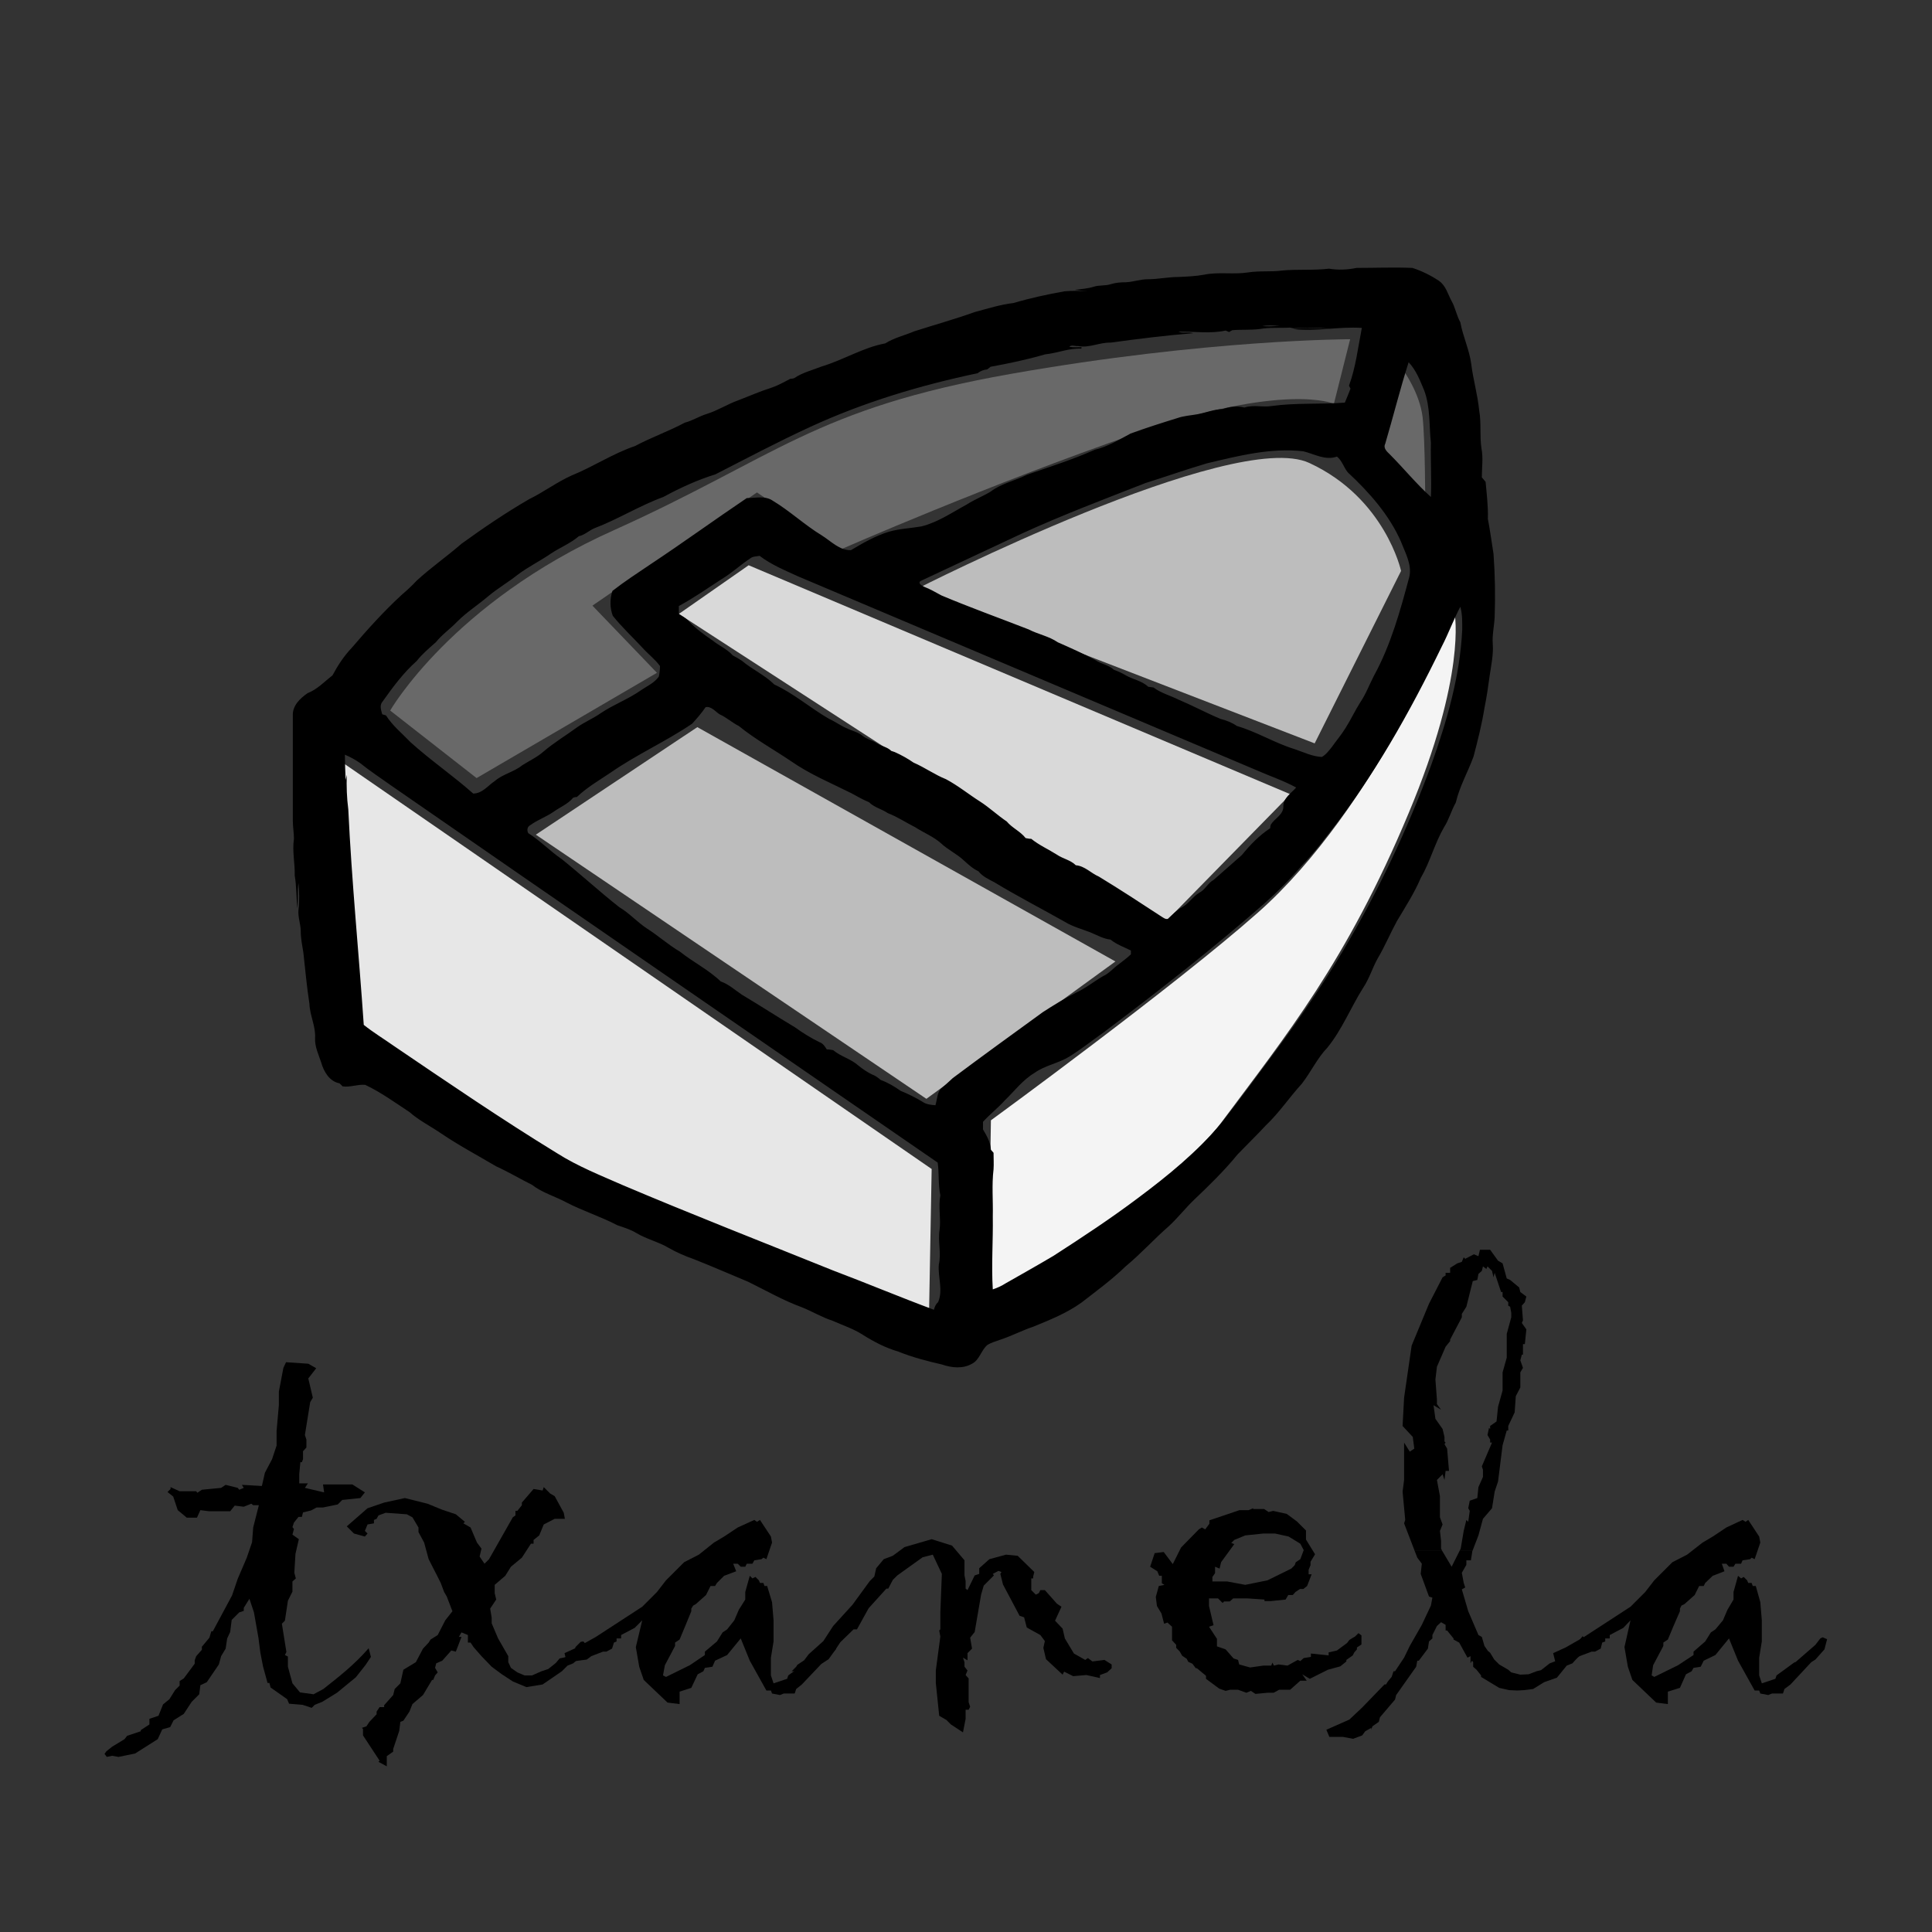
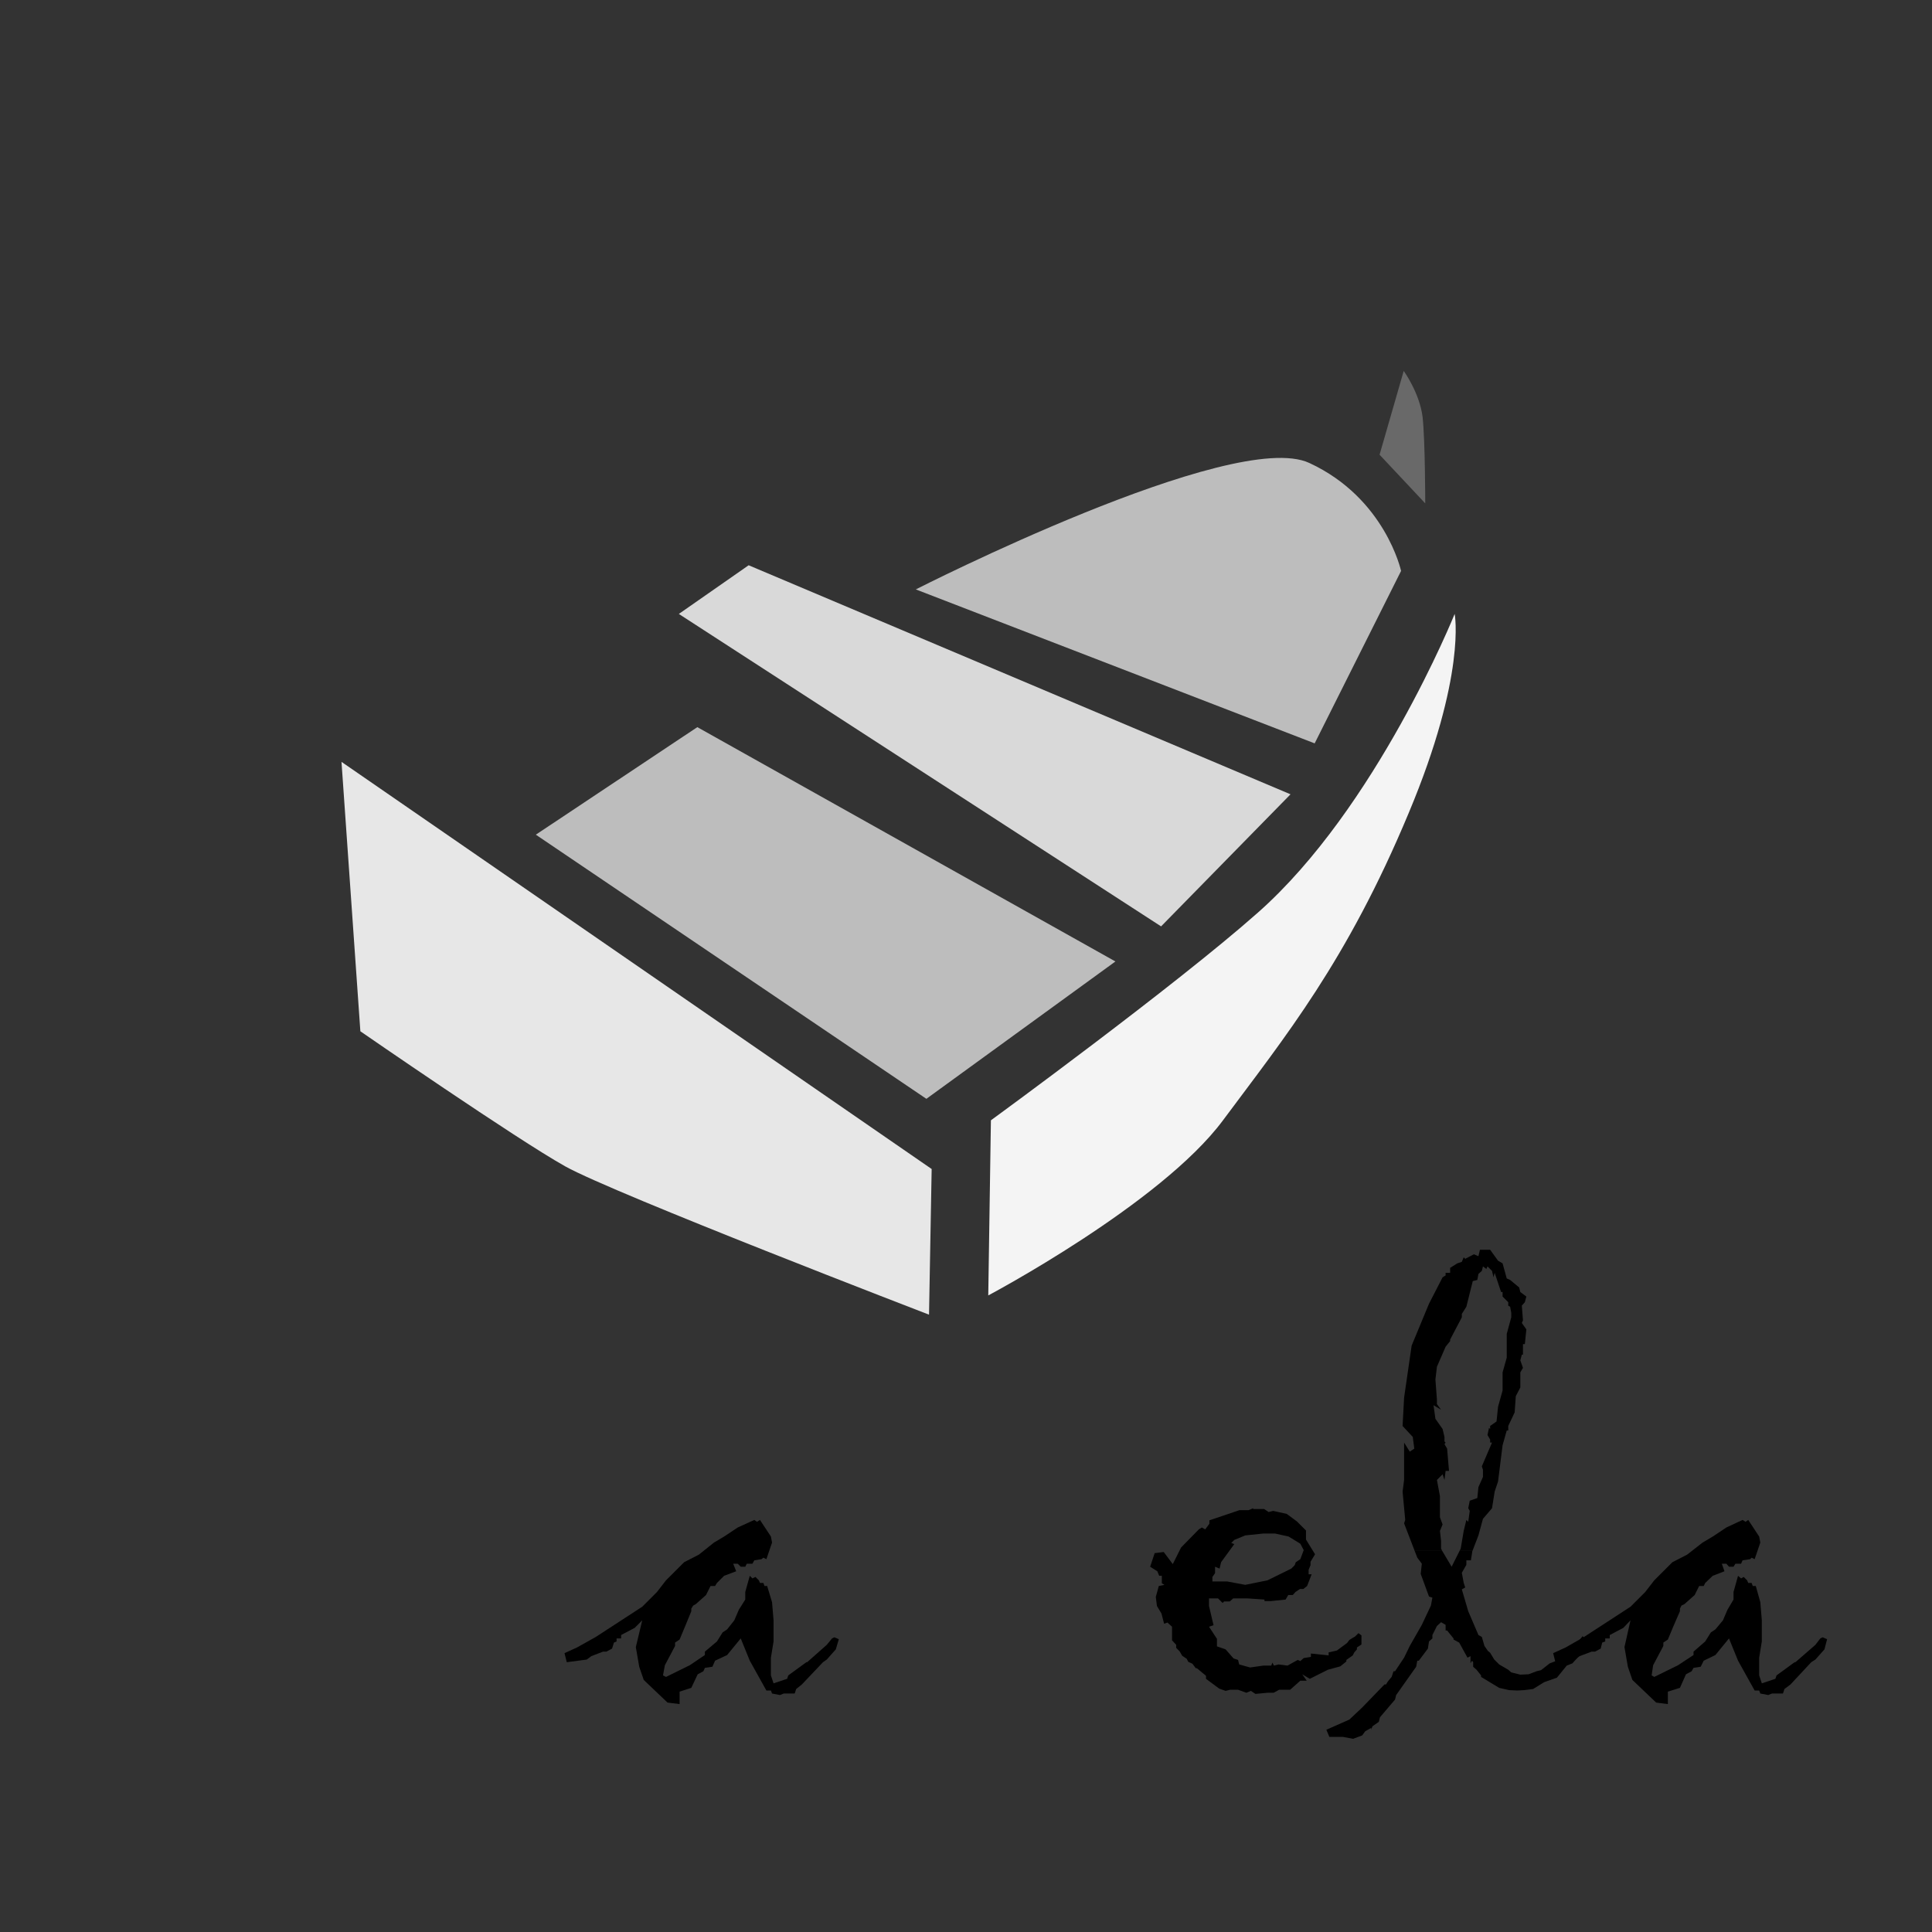
<svg xmlns="http://www.w3.org/2000/svg" version="1.1" id="Layer_1" x="0px" y="0px" width="512px" height="512px" viewBox="-41 164.9 512 512" enable-background="new -41 164.9 512 512" xml:space="preserve">
  <rect x="-41" y="164.9" width="512" height="512" fill="#333333" stroke="none" />
-   <path fill="#696969" d="M62.4,353.2c0,0,16.4-28.6,59.3-47.8c42.9-19.3,53-32.2,105.1-41.4c52.1-9.2,90-9.2,90-9.2l-4.3,17.1  c0,0-12.9-5.8-52.2,7.8c-39.3,13.6-78.5,30.8-78.5,30.8l-22.2-15.1L116,325.4l17.1,17.8l-47.8,27.9L62.4,353.2L62.4,353.2z" />
  <path fill="#696969" d="M331,263.2l-6.4,22.2l12.1,12.9c0,0,0-16.5-0.7-22.9C335.2,269,331,263.2,331,263.2L331,263.2z" />
  <path fill="#BDBDBD" d="M201.7,321.1c0,0,84.2-42.9,104.3-33.5c20.1,9.3,24.3,28.6,24.3,28.6l-22.9,45.7L201.7,321.1L201.7,321.1z" />
  <polygon fill="#BDBDBD" points="143.8,357.6 254.6,419.7 204.5,456.1 101,386.1 143.8,357.6 " />
  <polygon fill="#D9D9D9" points="138.9,327.6 157.4,314.7 301,375.4 266.7,410.4 138.9,327.6 " />
  <path fill="#F4F4F4" d="M344.5,327.6c0,0-20.7,51.4-52.2,79.2c-21.9,19.4-70.7,55-70.7,55l-0.7,46.4c0,0,45.7-24.2,62.2-46.4  c16.5-22.2,32.8-42.1,49.2-81.4C347.7,343.7,344.5,327.6,344.5,327.6L344.5,327.6z" />
  <path fill="#E7E7E7" d="M49.5,366.8l156.4,107.9l-0.7,38.6c0,0-83.5-32.1-96.4-39.3c-12.9-7.2-54.3-35.8-54.3-35.8L49.5,366.8  L49.5,366.8z" />
-   <path fill-rule="evenodd" clip-rule="evenodd" d="M34.8,525.9l-0.7,1.5l-1.2,6.3v3.6l-0.6,6.8v3.9l-1.2,3.6l-1.9,3.6l-0.8,3.5  l-5.3-0.3l0.5,0.8l-1.2,0.5l-0.4-0.5l-3.2-0.8l-1.2,0.8l-5.1,0.5l-1.2,0.8l-0.3-0.4H6.6L4.2,559v0.5l-0.8,0.8l1.5,1.2l1.2,3.6l2.4,2  h2.7l0.9-2l2.3,0.3H20l1.2-1.5l2.4,0.3l2-0.8l0.5,0.4h1.5l-1.5,5.9l-0.3,3.9l-1.4,4.1l-2.4,5.6l-1.5,4.4l-5.1,9.5h-0.4l-0.5,1.7  l-2,2.4v0.8l-1.5,1.7l-0.4,1.1v0.9l-2.9,3.9l-1.1,0.7v1.2l-1.2,1.2l-1.5,2.4l-1.7,1.4l-1.2,3l-2.4,0.8v1.5l-2.3,1.5v0.3l-3.6,1.2  l-0.7,0.9l-3.3,2l-1.5,1.2l-0.5,0.7l0.6,0.8l1.4-0.3l1.7,0.3l4.4-0.9l6-3.8l1.2-2.6l2.1-0.6l0.9-1.8l2.7-1.7l2.1-3.2l2-2l0.3-2.4  l1.7-0.8L17,606l0.6-2.2l1.2-2l0.4-2.7l0.8-1.7l0.4-3.2l2-2l1.2-0.4v-0.8l1.5-2.4l1.2,3.6l1.2,6.8l0.5,3.9l0.7,3.6l1.2,4.4h0.5  l0.3,1.2l4.4,3.1l0.5,1.2l3.6,0.3l2.4,0.8l0.8-0.8l2-0.8l3.9-2.4l5-4.1l2.6-3.3l1.4-2.1l-0.6-2.3c-3.9,4.5-8.1,7.7-12,10.8l-2.6,1.4  l-3.6-0.5l-2-2.4l-1.2-4.4v-2.7l-0.8-0.4l0.4-0.8l-1.2-7.5l0.8-0.8l0.8-5.3l1.2-2.4V584l0.9-0.8l-0.4-1.5l0.3-5l0.9-3.9l-1.7-1.2  l0.4-1.5l-0.4-0.5l0.4-1.2l1.2-1.5H39l0.3-1.2l2.1-0.5l1.5-0.8h1.7l3.9-0.8l1.2-1.2l4.8-0.5l1.2-1.5l-3.3-2.1h-7.8l0.3,2.1l-5.1-1.2  l0.8-1.2h-2.3v-2.4l0.3-3.2H39l0.3-0.8v-2.1l0.9-1v-2.1l-0.4-1.2l1.4-8.7l0.7-1.2l-1.2-5.1l2.1-2.7l-2.1-1.2L34.8,525.9L34.8,525.9z  " />
-   <polygon fill-rule="evenodd" clip-rule="evenodd" points="100.4,559.5 97.3,563.1 97.3,563.8 96.1,565.3 95.6,565.3 95.6,566.5   94.9,567 88.6,578.1 87.4,579.3 86.1,577.4 86.6,575.3 85.4,573.7 83.7,569.7 81.8,568.6 82.2,568.2 79.8,566.2 76.2,565   72.3,563.4 66.3,561.9 60.8,563.1 56.4,564.6 50.9,569.4 52.8,571.3 55.7,572.1 56.4,571.3 55.7,570.6 56.4,568.9 58.1,568.6   58.1,567.7 58.8,567.4 59.3,566.5 61.2,565.8 66.8,566.2 68.3,567 69.9,569.7 69.9,570.9 71.4,573.7 72.6,578.1 75,582.8   75.8,584.4 76.7,586.8 77.4,588 78.9,591.9 77,594.3 75,598.2 73.1,599.4 72.6,600.2 71.1,601.8 69.2,605.4 65.9,607.4 65.1,611   63.6,612.5 63.2,614.1 60.8,616.8 60.8,617.3 59.6,617.3 58.8,618.5 58.8,619.2 56.9,621.2 56.1,622.4 54.9,622.8 55.2,623.1   55.2,624.8 59.6,631.5 59.3,631.8 61.5,633 61.5,630.3 63.2,629.1 63.2,628.4 63.6,627.2 64.8,623.6 65.1,621.2 65.9,620.9   67.5,618.5 68.3,616.5 71.1,614.1 73.5,610.1 73.8,610.1 74.3,608.9 75,608.1 74.3,606.9 74.6,605.7 76.2,605 78.6,602.3   79.8,602.6 81.3,598.7 80.6,598.7 81.3,597.5 83,598.2 83,600.2 83.7,600.2 84.5,601.4 86.6,603.8 89.3,606.6 92,608.6 94.9,610.5   98.5,612 102.8,611.3 107.9,607.8 109.4,606.3 110.9,605.7 112.3,604.5 113,603.9 115.3,601.8 113.6,599.9 112.9,600 111.5,601.4   111.4,602 110.5,602.4 110.3,603.3 108.7,604.1 107.3,604.4 106.3,605.6 104.3,607.2 102.5,607.8 100,608.9 98,608.9 96.1,608.1   94.4,606.9 93.7,605.4 93.7,603.8 91,599.1 89.3,595.1 89.3,593.6 88.9,591.2 90.5,588.8 90.1,587.1 90.1,584.9 92.9,582.5   94.4,580.1 97.3,577.7 99.7,574 100.4,574 100.4,573 101.9,571.8 103.1,568.9 106,567.4 108.7,567.4 108.4,565.8 106,561.4   104.8,560.7 103.1,559 102.8,559.9 100.4,559.5 " />
  <polygon points="158.9,567.7 154.5,569.7 150.9,572.1 148.2,573.7 144.2,576.9 140.3,578.9 135.5,583.7 133.1,586.8 129.2,590.7   116.9,598.7 111.9,601.5 108.6,603 109.2,605.4 114.5,604.7 115.7,603.8 118.8,602.6 119.7,602.6 121.2,601.8 121.7,600.2   122.4,599.9 122.4,599.1 123.6,599.1 123.6,598.2 127.2,596.3 129.2,594.3 127.5,601.4 128.4,606.6 129.6,610.1 135.9,616.1   139.1,616.5 139.1,613.2 142.2,612.2 143.9,608.6 145.4,607.8 145.8,606.9 147.8,606.6 148.5,605 151.7,603.5 155.3,599.1   157.7,605 162.1,612.9 163.3,612.9 163.6,613.7 165.7,614.1 166.7,613.7 169.6,613.7 170,612.5 171.5,611.3 177.1,605.4   178.1,604.7 180.5,602 181.3,599.3 180.1,598.8 179.5,599.1 178.1,600.8 172.9,605.4 172.7,605.4 167.9,608.9 167.6,609.8 164,611   163.3,608.9 163.3,604.2 164,599.9 164,594.3 163.6,589.5 162.3,585.2 161.6,585.2 161.3,584.4 160.4,584.4 160.1,583.7   159.2,582.8 158.4,583.2 157.7,582.5 156.5,586.8 156.5,588.8 154.8,591.5 153.6,594.3 151.7,596.7 150.5,597.5 149,599.9   145.8,602.6 145.8,603.5 141.8,606.2 135.5,609.3 134.7,608.9 135.2,606.2 137.9,601.1 137.9,600.2 139.1,599.4 140.6,595.8   142.2,591.9 142.2,591.2 142.7,590.4 143.4,590 146.1,587.6 147.3,585.2 148.5,585.2 149,584.4 150.9,582.5 154.1,581.3   153.3,579.3 154.5,579.3 155.3,580.1 156.5,580.1 156.9,579.3 158.4,579.3 158.9,578.4 160.8,578.1 161.3,577.7 162.1,578.1   163.6,573.7 163.3,572.1 160.4,567.7 159.6,568.2 158.9,567.7 " />
  <path fill-rule="evenodd" clip-rule="evenodd" d="M291.1,564.6l-1.2,0.5h-2.4l-8,2.7v0.9l-1.1,1.5l-0.9-0.5l-0.8,0.5L272,575  l-2.2,4.4l-2.4-3.2l-2.4,0.3l-1.2,3.6l1.9,1.2l0.5,1.2h0.7v2l0.7,0.4l-1.5,0.3l-0.8,2.9l0.3,2.4l1.2,2l0.7,2.7l0.9-0.3l1.2,1.1v3.6  l1.1,1.2v0.8l0.9,0.9l0.7,1.2l1.2,0.8l0.4,0.8l1.1,0.5l0.9,1.2h0.3l2.4,2v0.8l3.5,2.6l1.7,0.6l1.2-0.3h2.1l2.2,0.8l1.2-0.5l1.2,0.8  l3.2-0.3h1.6l1.5-0.8h2.9l2.7-2.4h1.7l-1.2-1.7l2,1.2l4.8-2.4l3.3-0.9l1.6-1.3v-0.4l1.7-1.2l0.4-0.8l0.7-0.8v-0.5l1.2-0.8v-2.4  l-0.8-0.6l-0.9,0.9l-0.7,0.4l-0.8,0.5l-0.6,0.8l-2.7,2l-2.2,0.5v0.8l-4.7-0.5v0.9l-1.9,0.3l-0.9,0.8l-0.7-0.3l-2.7,1.5l-2.4-0.3  l-1.2,0.3l-0.4-0.8l-0.3,0.8h-2.1l-3.5,0.5l-2.9-0.8l-0.3-1.2l-1.2-0.4l-2.1-2.4l-2.3-0.8v-2l-2.1-3.2l1.2-0.4l-1.2-5.1v-2h2.4  l1.2,1.2l0.4-0.4h1.5l0.9-0.8h3.9l4.4,0.3v0.4h1.7l3.9-0.4l0.7-1.2h1.2l0.7-0.8l1.2-0.8h0.9l1-0.8l1.2-3.1h-0.8v-1.2l0.5-1.2v-0.9  l1.2-2l-2.4-3.9v-2.4l-2.4-2.4l-2.7-2l-3.6-0.8l-1.2,0.3l-1.2-0.8H291.1L291.1,564.6z M293.8,571.3h3.1l3.6,0.8l3.1,1.9l0.9,1.7  l-0.9,2.4l-1.2,0.8l-0.3,0.8l-0.9,0.9l-6.3,3.1l-5.9,1.2l-4.8-0.9h-3.9v-1.2l0.7-1v-1.7l1.2,0.5l0.4-1.7l3.5-4.8l-0.8-0.3l0.8-0.8  l2.9-1.2L293.8,571.3L293.8,571.3z" />
  <polygon fill-rule="evenodd" clip-rule="evenodd" points="333.9,575.9 334.6,577.7 335.8,579.3 335.5,582 337.7,588 338.6,588.3   338.2,590.4 335.8,595.5 332.6,601.1 331.1,604.2 328.7,607.8 328.3,607.8 327.8,609.3 326.8,610.5 326.3,611.3 325.9,611.3   320,617.4 316.6,620.6 310.5,623.3 311.3,625.2 314.9,625.2 317.6,625.7 320,624.8 320.8,623.7 322.4,622.8 322.4,623.3   322.7,622.4 324.4,621.2 324.7,620 328.7,615.3 329,614.1 334.3,606.6 334.6,605 335,605 337.4,601.8 337.7,599.9 338.6,599.1   338.6,598.2 339.8,595.8 340.9,594.8 342.1,595.5 342.1,597 342.5,597 344.2,599.1 344.2,599.4 345.7,600.2 347.9,604.2   348.7,603.8 348.7,605.7 349.1,605 349.4,605.4 349.4,606.6 350.3,607.4 351.5,608.9 351.5,609.3 356.3,612.2 358.9,612.8   361.1,612.9 362.9,612.8 365.3,612.5 368.2,610.7 371.6,609.5 374.2,606.3 375.7,605.7 378.8,602.3 379.6,601.4 379.4,600.3   379.3,599.4 378.4,598.5 377.2,600 376.6,600.8 373.9,603.3 372.2,603.9 371.3,605.1 369.7,605.7 367.4,607.5 366.2,607.8   364.1,608.6 361.9,608.7 359.5,608.1 358.7,607.4 356.3,606 355,604.7 353.9,602.9 353.3,602.4 352.4,601.1 351.7,598.7   350.8,598.2 348.1,591.9 346.4,586.1 347.3,585.6 346.9,584.4 346.4,581.7 347.6,579.6 347.6,578.4 348.8,578.4 349.2,575.9   345.8,575.9 343.7,580.1 341.2,575.9 333.9,575.9 " />
  <polygon fill-rule="evenodd" clip-rule="evenodd" points="341.2,575.9 340.9,575.3 340.9,573.3 340.6,570.6 341.3,568.9 340.6,567   340.6,561.4 339.8,557.1 341.3,555.6 341.8,557.1 342.1,554.7 343,554.7 342.5,548.8 341.8,547.6 342.1,547.2 341.8,546.9   341.8,545.7 341.3,543.6 339.4,540.9 338.9,537.3 340.9,538.5 339.8,537 339.8,535.8 339.4,530.5 339.8,527.1 342.1,521.8   343.3,520.3 343.3,519.9 346.4,514 346.4,513.1 347.6,511.2 349.3,504.4 350.5,504.1 350.8,502.5 351.7,501.7 352,500.5   352.9,501.2 353.2,500.5 354.4,501.7 354.8,503.4 355.1,502.2 356.8,507.3 357.2,507.3 357.2,508.5 358.7,510 358.7,510.9   359.2,511.2 359.5,512.8 359.5,514 358.3,518.4 358.3,524.7 357.2,528.6 357.2,533.4 356,537.7 355.6,541.6 353.9,542.8   353.9,543.6 353.6,543.3 353.2,545.2 353.9,546.4 353.9,547.2 354.4,547.2 351.7,553.5 352,554.4 352,556.3 350.8,559 350.5,561.9   348.5,562.6 348.1,564.6 348.5,565.3 348.1,568.2 347.6,567.7 346.9,570.6 346.1,575.3 345.8,575.9 349.2,575.9 349.3,575.7   350.8,571.8 352,567.4 354.4,564.6 355.1,560.2 356,557.5 357.2,547.9 358.3,544 358.7,544 358.7,542.8 360.4,539.2 360.7,534.9   361.9,532.6 361.9,528.6 362.6,527.4 361.9,525.4 362.3,523.9 362.6,523.9 362.6,521.1 363.1,521.1 363.5,517.2 362.3,515.5   362.6,514.8 362.3,510.9 363.1,510 363.5,508.5 361.9,507.3 361.6,506.1 359.2,504.1 358.3,503.7 357.2,499.7 356,499 353.9,496.1   351.2,496.1 350.8,497.8 349.6,497.3 347.3,498.5 346.9,498.1 346.4,499.3 345.2,499.7 343.3,500.9 343.3,502.2 342.1,502.2   342.1,502.9 341.3,503.4 337.7,510.4 333.1,521.5 331.1,535.3 330.7,542.8 333.4,545.7 333.8,548.8 332.6,549.6 331.1,547.2   331.1,557.1 330.7,560.2 331.4,567.7 331.1,568.6 333.9,575.9 341.2,575.9 " />
  <polygon points="420.8,567.7 416.5,569.7 412.9,572.1 410.2,573.7 406.1,576.9 402.2,578.9 397.4,583.7 395,586.8 391.1,590.7   378.8,598.7 373.9,601.5 370.6,603 371.2,605.4 376.4,604.7 377.6,603.8 380.8,602.6 381.7,602.6 383.2,601.8 383.6,600.2   384.4,599.9 384.4,599.1 385.6,599.1 385.6,598.2 389.2,596.3 391.1,594.3 389.5,601.4 390.4,606.6 391.6,610.1 397.9,616.1   401,616.5 401,613.2 404.2,612.2 405.8,608.6 407.3,607.8 407.8,606.9 409.7,606.6 410.5,605 413.6,603.5 417.2,599.1 419.6,605   424,612.9 425.2,612.9 425.5,613.7 427.6,614.1 428.6,613.7 431.5,613.7 431.9,612.5 433.5,611.3 439,605.4 440.1,604.7 442.5,602   443.2,599.3 442,598.8 441.4,599.1 440.1,600.8 434.8,605.4 434.6,605.4 429.8,608.9 429.5,609.8 425.9,611 425.2,608.9   425.2,604.2 425.9,599.9 425.9,594.3 425.5,589.5 424.3,585.2 423.5,585.2 423.2,584.4 422.3,584.4 422,583.7 421.1,582.8   420.4,583.2 419.6,582.5 418.4,586.8 418.4,588.8 416.8,591.5 415.6,594.3 413.6,596.7 412.4,597.5 410.9,599.9 407.8,602.6   407.8,603.5 403.7,606.2 397.4,609.3 396.7,608.9 397.1,606.2 399.8,601.1 399.8,600.2 401,599.4 402.5,595.8 404.2,591.9   404.2,591.2 404.6,590.4 405.4,590 408.1,587.6 409.3,585.2 410.5,585.2 410.9,584.4 412.9,582.5 416,581.3 415.3,579.3   416.5,579.3 417.2,580.1 418.4,580.1 418.9,579.3 420.4,579.3 420.8,578.4 422.8,578.1 423.2,577.7 424,578.1 425.5,573.7   425.2,572.1 422.3,567.7 421.6,568.2 420.8,567.7 " />
-   <polygon fill-rule="evenodd" clip-rule="evenodd" points="198.7,574.9 195.6,577.2 193.2,578.1 191.2,580.5 190.7,582.7   189.5,583.9 184.9,590.2 179.8,595.8 177.2,599.8 173.3,603.3 172.1,604.9 170.3,606.1 170,606.6 168.8,607.8 170.6,607.8   172.7,606.9 173.6,606.9 175.6,606.3 176.9,605.7 178.6,604.6 180.1,602.5 181.7,600.1 185.2,596.7 186.1,596.7 189.2,591.1   193.9,585.9 194.4,585.9 195.6,583.6 196.8,582.4 203.5,577.6 206.2,576.9 208.6,582 208.2,592.3 208.2,596.7 207.9,597   208.2,598.6 207,607.6 207,610.9 207.9,619.6 209.8,620.7 211,621.9 214.2,624 214.9,620.4 214.9,618 215.7,618 216.1,617.2   215.7,616 215.7,609.7 214.9,608.8 215.4,607.6 214.6,606.6 214.6,605.4 214.2,604.2 215.4,604.9 215.4,603 216.6,601.8   216.1,598.9 217.3,597.4 219,587.5 219.7,585.1 222.4,582.4 222.1,582 223.6,581.2 224.4,581.5 224.1,582 224.8,584.8 229.2,593.1   230.4,593.5 231.1,596.2 234.7,598.2 235.9,599.8 235.5,601.6 236.2,604.6 240.6,608.7 241,607.9 243.4,609.1 246.9,608.8   250.5,609.6 250.5,608.8 252.4,608.1 253.6,607 253.6,606 251.7,604.8 248.5,605.2 247.3,604.3 246.6,604.8 243.6,603.1   241.2,599.1 240.6,596.5 238.6,594.4 240.3,590.7 239.1,589.9 235.9,586.3 234.7,586.3 234.3,587.1 233.5,587.5 232.3,586.3   232.3,583.2 232.8,583.2 232.8,582.7 233.1,581.5 228.7,577.2 225.6,576.9 221.2,578.1 218.5,580.5 218.5,582 217.3,582.4   215.4,586.3 214.9,585.9 214.9,583.9 214.6,582.4 214.6,578.4 211.3,574.5 205.9,572.8 198.7,574.9 " />
  <g>
    <g>
-       <path d="M298.7,236.6c4.1-0.4,8.3,0,12.5-0.5c2.4,0.4,4.9,0.3,7.3-0.2c4.9,0,9.8-0.2,14.8,0c2.5,0.8,4.9,2,7,3.4    c1.9,1.3,2.4,3.6,3.4,5.4c1,1.8,1.3,3.8,2.3,5.6c0.7,3.8,2.4,7.3,2.9,11.1c0.5,4.1,1.7,8.1,2.1,12.3c0.6,3.3,0.1,6.7,0.6,10    c0.5,2.6,0.1,5.1,0.1,7.7c0.3,0.4,0.7,0.8,1,1.2c0.3,3.3,0.7,6.5,0.6,9.8c0.6,3.1,1,6.2,1.5,9.3c0.4,5.6,0.5,11.1,0.3,16.7    c-0.1,2.4-0.7,4.8-0.5,7.2c0.2,2.7-0.4,5.5-0.8,8.2c-0.4,2.9-0.8,5.8-1.4,8.7c-0.7,4.4-1.8,8.7-2.9,12.9    c-1.5,4.1-3.7,7.9-4.7,12.2c-1.2,2.1-1.8,4.5-3.1,6.5c-2.5,4.3-3.7,9.2-6.2,13.5c-1.7,4-4.1,7.7-6.3,11.4    c-1.8,3.3-3.2,6.7-5.1,9.9c-1.4,2.5-2.2,5.3-3.8,7.7c-3.3,5.2-5.6,11.1-9.5,15.9c-2.7,2.8-4.4,6.5-6.8,9.6    c-3.3,3.6-6,7.7-9.6,11.1c-2.4,2.6-4.9,5-7.4,7.6c-3.5,4.3-7.5,8.2-11.5,12c-2.4,2.3-4.4,4.9-6.8,7.1c-3.9,3.4-7.4,7.3-11.4,10.6    c-3.6,3.5-7.7,6.5-11.7,9.6c-3.9,2.8-8.4,4.6-12.8,6.4c-3,1-5.8,2.5-8.9,3.5c-1.1,0.4-2.2,0.7-3.2,1.3c-1.7,1.4-2.1,4-4.1,5    c-2.4,1.4-5.4,1.1-8,0.2c-3.9-0.9-7.8-1.9-11.5-3.4c-3.4-1-6.5-2.6-9.5-4.5c-2.5-1.6-5.3-2.5-8-3.7c-2.8-0.9-5.4-2.5-8.2-3.6    c-4.9-1.8-9.4-4.4-14.1-6.7c-4.8-2-9.6-4.1-14.4-6c-2.3-0.8-4.6-1.8-6.7-3c-2.7-1.6-5.8-2.3-8.5-3.9c-1.6-1-3.4-1.5-5.1-2.1    c-4.4-2.3-9.2-3.8-13.6-6.1c-3-1.6-6.3-2.5-9-4.6c-3.2-1.6-6.2-3.4-9.5-4.9c-4.9-2.9-10-5.6-14.7-8.8c-2.8-1.9-5.8-3.4-8.3-5.6    c-3.8-2.5-7.5-5.2-11.7-7.2c-2-0.2-4,0.7-6,0.4c-0.2-0.2-0.6-0.6-0.8-0.8c-2.7-0.5-4.2-3.1-4.9-5.6c-0.7-2.1-1.7-4.1-1.6-6.4    c0.2-3.1-1.4-6-1.5-9.1c-0.7-4.5-1.1-9-1.6-13.5c-0.3-1.9-0.7-3.8-0.7-5.7c0-1.9-0.8-3.8-0.6-5.7c0.3-2.4,0.2-4.8,0-7.1    c-0.3,2.2,0,4.4-0.3,6.7c-0.3-2.9-0.2-5.8-0.7-8.7c0.1-3.2-0.7-6.4-0.2-9.7c0-1.6-0.3-3.2-0.3-4.8c0-9.3,0-18.6,0-27.9    c-0.1-2.6,1.9-4.5,3.9-5.9c2.6-1,4.5-3.1,6.6-4.7c1.4-2.6,3-5.1,5.1-7.3c4.2-4.9,8.5-9.7,13.3-14.1c1.4-1.2,2.7-2.4,3.9-3.7    c3.8-3.5,8-6.4,11.9-9.8c5.8-4.2,11.7-8.2,17.9-11.8c3.9-1.9,7.3-4.5,11.3-6.3c5.7-2.3,10.9-5.8,16.8-7.8    c4.3-2.3,8.9-3.9,13.2-6.2c2-0.5,3.8-1.7,5.8-2.3c2.9-0.9,5.5-2.6,8.3-3.6c2.9-1.1,5.8-2.4,8.7-3.3c1.8-0.6,3.4-1.5,5.1-2.4    c0.3,0,0.9-0.1,1.1-0.2c2.2-1.5,4.8-2.1,7.3-3.1c5.7-1.7,10.9-5,16.8-6.1c2.4-1.5,5.1-2.1,7.7-3.2c5.3-1.7,10.7-3.2,16-5.1    c3.4-0.9,6.8-2,10.3-2.4c4.4-1.3,9-2.3,13.5-3.1c2.1-0.2,4.1-0.1,6.2,0c-1.2-0.1-2.3-0.2-3.5-0.4c1.7-0.2,3.4-0.3,5-0.8    c1.5-0.5,3.1-0.2,4.6-0.7c1.3-0.4,2.6-0.5,4-0.5c2-0.1,3.8-0.8,5.8-0.8c2.7,0,5.4-0.6,8.1-0.6c2.3-0.1,4.6-0.2,6.8-0.6    c3.8-0.8,7.8,0,11.6-0.6C293,236.6,295.9,237,298.7,236.6z M293.5,251.3c2.5,0.3,5.1-0.4,7.7,0.4c-2.8,0.2-5.6-0.1-8.4,0.4    c-2.4,0.3-4.8,0.1-7.2,0.3c-0.2,0.1-0.6,0.3-0.9,0.5c-0.2-0.1-0.6-0.3-0.9-0.4c-4.1,0.9-8.3,0.2-12.5,0.3c1,0.5,2.7,0,3.9,0.4    c-7.3,0.6-14.6,1.5-21.9,2.5c-2.9-0.1-5.7,1.5-8.6,0.9c-0.7,0.1-1.9-0.4-2.3,0.2c1,0.2,2.1,0.1,3.2,0.1l0,0.4    c-3.3-0.2-6.4,1.2-9.6,1.5c-4.8,1.4-9.6,2.4-14.5,3.3c-0.2,0.2-0.6,0.5-0.9,0.7c-0.9,0.1-1.8,0.4-2.5,1    c-15.2,3.2-30.2,7.7-44.3,14.2c-8.5,3.9-16.8,8.3-25.2,12.6c-4.8,1.5-9.4,3.6-13.8,6c-6.3,2.3-12,5.9-18.3,8.3    c-1.4,0.6-2.6,1.8-4.1,2.1c-2.2,1.9-5,3-7.4,4.6c-2.9,2-6,3.5-8.8,5.6c-2.5,2-5.3,3.6-7.8,5.7c-2.7,2.3-5.7,4.2-8.2,6.7    c-1.8,1.9-4,3.4-5.7,5.5c-1.8,1.6-3.6,3.1-5.1,5c-3.5,3.1-6.3,6.9-9,10.7c-0.9,1-0.4,2.3-0.1,3.4c0.3,0.1,0.8,0.2,1,0.3    c1.7,2.7,4.3,4.8,6.5,7.1c5.3,4.8,11.2,8.8,16.6,13.6c2.4,0,3.9-2.1,5.7-3.3c2.2-1.9,5.1-2.4,7.3-4.2c1.9-1.2,3.9-2.1,5.6-3.6    c2.8-2.4,6-4.3,9-6.5c2-1.4,4.2-2.3,6.2-3.7c3.4-2.3,7.3-3.7,10.7-6.1c1.6-1.1,3.5-1.9,4.7-3.6c0.2-0.9,0.3-1.9,0.3-2.8    c-1.3-1.8-3.2-3.2-4.7-4.9c-2.6-2.8-5.4-5.4-7.8-8.4c-0.8-2.1-0.8-4.5-0.1-6.6c3.2-2.5,6.6-4.7,10-7c8.6-5.7,17-11.8,25.6-17.6    c2.3,0,4.9-0.7,6.9,0.7c4.5,2.7,8.4,6.4,13,9.2c2.4,1.5,4.7,4,7.7,3.9c3.2-1.9,6.5-3.8,10.1-4.9c2.8-0.8,5.7-0.9,8.6-1.4    c4.4-1.1,8.1-3.7,12-5.8c2-1.3,4.3-2.2,6.3-3.4c2.9-2.2,6.5-2.9,9.7-4.5c6-2.1,12.1-4,17.9-6.6c3.4-0.8,6.5-2.7,9.5-4.3    c4.1-1.5,8.2-2.8,12.4-4.1c1.7-0.6,3.5-0.7,5.2-1c2.3-0.4,4.4-1.3,6.8-1.4c1.9-0.6,3.8-0.9,5.8-0.4c2.4-0.8,4.8,0,7.2-0.4    c6.5-0.9,12.9-0.4,19.4-0.9c0.5-1.2,1-2.4,1.5-3.7c-0.1-0.2-0.3-0.6-0.4-0.8c1.8-4.9,2.4-10.2,3.4-15.3c-6.1-0.4-12.1,1-18.2,0.3    c3.3-0.5,6.5-0.1,9.8-0.1c-3.2-0.3-6.5-0.3-9.7-0.1C299.2,251.4,296.3,250.9,293.5,251.3z M326.1,282.5c-0.6,1.2,0.5,2.1,1.2,2.8    c3.7,3.7,7,7.8,10.9,11.3c0.2-4.8-0.1-9.6,0-14.4c-0.5-4.6-0.1-9.4-1.8-13.9c-1.1-2.6-2.1-5.3-4.1-7.4    C330,268.1,328.2,275.4,326.1,282.5z M278.8,287.7c-5.4,1.6-10.8,3.5-16.2,5.2c-11,4.3-22.1,8.5-32.8,13.4    c-9,4.2-17.9,8.4-26.9,12.6c-0.7,0.7,0.5,1.2,1,1.5c1.6,0.6,3.1,1.5,4.6,2.3c7.6,3.2,15.4,6,23.1,9c2.5,1.3,5.4,1.8,7.7,3.4    c3.4,1.5,6.8,3,10.1,4.8c1.5,1,3.4,1.2,4.8,2.5c1.1,0.4,2.2,0.9,3.2,1.5c1.9,1.1,4.2,1.4,5.9,3c0.5,0.1,1,0.1,1.4,0.2    c2,1.5,4.4,2.1,6.6,3.2c3.8,1.6,7.3,3.5,11.1,5.1c1.6,0.4,3.1,1,4.4,1.9c5.2,1.5,10,4.5,15.2,6.1c2.4,0.8,4.8,2,7.3,2.1    c1.1-0.6,1.9-1.7,2.7-2.7c1.2-1.7,2.5-3.2,3.6-5c1.4-2.2,2.5-4.6,3.9-6.8c1.5-2.2,2.4-4.7,3.6-7c4.5-8.2,7-17.3,9.4-26.3    c0.7-3.2-1.1-6.3-2.2-9.2c-3.1-7.1-8.4-13.1-14.1-18.4c-1.1-1.3-1.5-3.1-2.9-4.2c-3.1,1.1-6-0.7-8.9-1.4    C295.8,283.5,287.2,285.7,278.8,287.7z M157.8,312.9c-2.6,1.7-4.9,3.9-7.6,5.5c-3.7,2.4-7.4,5-11.3,7.1c0,0.7,0,1.4,0,2.1    c0.9,0.6,1.9,1.1,2.6,1.9c1.9,2,4.1,3.6,6.3,5.1c1.7,1.4,3.9,2.3,5.4,4c0.8,0.4,1.6,0.9,2.4,1.4c2.7,2.3,6.1,3.8,8.6,6.3    c5.2,2.4,9.5,6.2,14.5,9.1c1.6,0.7,3,1.8,4.7,2.5c1.4,0.7,3,1,4.2,2c1.1,0.9,2.6,1.2,3.8,2c1.2,0.8,2.7,0.9,3.8,2    c0.2,0.1,0.7,0.2,0.9,0.3c1.8,0.8,3.4,1.7,5,2.8c3,1.3,5.6,3.2,8.6,4.4c3.2,1.7,6,4,9,5.9c2.5,1.6,4.7,3.7,7.1,5.3    c1.4,1.7,3.6,2.6,5,4.4c0.5,0.1,1,0.2,1.5,0.2c2.1,1.7,4.6,2.8,6.8,4.2c1.6,1.1,3.6,1.4,5,2.8c2.4,0.2,4,2.1,6.1,3    c5.6,3.4,11.1,7,16.6,10.6c0.5,0.3,1.1,0.8,1.7,0.6c1.2-1.1,2.3-2.3,3.8-3.1c1.8-1,2.8-2.8,4.5-3.8c1.6-0.8,2.3-2.6,3.8-3.4    c2.5-2.2,5-4.4,7.5-6.6c2.2-2.7,4.6-5.2,7.5-7.1c0-0.2,0.1-0.8,0.2-1c1-1.6,3.3-2.6,3.3-4.7c-0.1-2.3,2.1-3.6,3.4-5.1    c-3.3-1.8-6.9-3-10.3-4.5c-40.6-17.2-81.2-34.3-121.8-51.5c-3.5-1.6-7.1-3.1-10.1-5.4C159.4,312.4,158.5,312.3,157.8,312.9z     M346,325.7c-1.8,3.4-3.1,7-4.9,10.5c-8.5,17.5-18.1,34.6-30.2,49.9c-2.2,2.9-4.6,5.8-7.1,8.4c-3,3.5-6.3,6.8-9.8,9.9    c-13.6,11.9-27.9,23.1-42.4,34c-3.1,2.2-6,4.5-9.2,6.5c-2.9,1.8-6.4,2.3-9.2,4.3c-3.2,1.9-5.4,4.9-8,7.4c-1.8,2-3.9,3.6-5.7,5.6    c0,0.7,0,1.3,0,2c1,1.7,2,3.4,2.1,5.4c0.2,0.2,0.5,0.6,0.7,0.8c0,1.5,0.1,2.9,0,4.4c-0.5,4.1-0.1,8.3-0.2,12.5    c0.1,6.4-0.4,12.9,0,19.3c1.2-0.4,2.3-0.9,3.4-1.6c4.2-2.4,8.5-4.8,12.7-7.3c7.6-4.9,15.2-9.9,22.5-15.4    c7.9-5.9,15.6-12.2,22-19.8c5.1-6.5,10-13.2,14.9-19.8c6.1-8.3,12-16.9,17.3-25.8c9.3-15.7,17.1-32.2,23.4-49.3    c4.1-11.5,7.6-23.4,8.2-35.7C346.5,330.1,346.6,327.8,346,325.7z M146,352.3c-1.1,1.6-2.3,3-3.6,4.4c-6.9,4.7-14.6,8.1-21.5,12.9    c-3.1,2.1-6.3,3.9-9,6.5c-0.3,0-0.8,0.1-1,0.2c-1.4,1.7-3.5,2.5-5.3,3.8c-1.9,1.3-4.2,2.1-6.1,3.5c-0.8,0.4-0.9,1.4-0.5,2.1    c3.2,2,5.8,4.8,8.9,6.9c5.1,4.1,10,8.6,15.2,12.7c2.7,1.6,4.8,4,7.4,5.7c3,1.9,5.6,4.3,8.7,6.1c3.5,2.8,7.6,4.8,10.8,7.9    c2.1,0.7,3.8,2.3,5.6,3.5c4.7,2.8,9.3,5.8,14,8.6c2.1,1.5,4.3,2.9,6.6,4c0.9,0.3,1.4,1.1,1.9,1.9c0.6,0,1.1,0.1,1.7,0.2    c2,1.7,4.7,2.3,6.7,4.1c1.1,0.9,2.3,1.7,3.5,2.3c0.9,0.3,1.7,0.9,2.4,1.5c1.9,0.7,3.6,1.7,5.3,2.9c2,0.8,4,1.8,5.8,2.9    c1,0.7,2.2,0.8,3.4,0.9c0.5-1.6,0.4-3.6,1.8-4.7c1-0.8,1.9-1.7,2.8-2.5c7.9-5.9,15.9-11.7,23.9-17.5c2.8-1.8,5.7-3.6,8.7-5.1    c2.6-1.2,4.8-3,7.2-4.4c1.6-0.7,2.7-2.1,4.1-3.1c1.1-0.9,2.3-1.7,3.3-2.7c0-0.3,0-0.8,0-1c-1.8-0.9-3.8-1.6-5.4-2.9    c-1.9-0.2-3.6-1.2-5.3-1.9c-2.3-0.9-4.7-1.5-6.8-2.8c-6.2-3.5-12.6-6.8-18.7-10.5c-1.5-0.8-3.1-1.5-4.2-2.9    c-1.5-0.7-2.7-1.8-3.9-2.9c-1.8-1.7-4.2-2.8-6-4.5c-2-1.8-4.6-2.8-6.9-4.3c-2.4-1.2-4.6-2.7-7.2-3.7c-1.6-1.1-3.6-1.5-5-2.9    c-1.7-0.7-3.2-1.6-4.7-2.4c-5.4-2.7-11-5-16-8.5c-4.6-3.1-9.5-5.8-13.8-9.3c-1.8-0.9-3.3-2.3-5.1-3.1    C148.6,353.5,147.5,352,146,352.3z M50.4,364.9c0,2.2,0.1,4.5,0.2,6.7c0.1-0.5,0.2-0.9,0.3-1.4c-0.1,3.1,0,6.1,0.4,9.2    c0.9,19.1,2.8,38.1,4.1,57.1c2.5,2,5.3,3.7,8,5.6c14.3,9.7,28.5,19.4,43.2,28.4c5.5,3.5,11.6,5.9,17.5,8.5    c18.4,7.8,37.1,15.1,55.7,22.6c9,3.4,17.8,7.1,26.7,10.4c0.2-0.8,0.5-1.5,1.1-2c1.4-3.2-0.1-6.7,0.2-10c0.7-3-0.3-6.1,0.2-9.2    c0.4-3-0.4-6.1,0.2-9.1c-0.6-2.9-0.3-5.8-0.7-8.7c-48.3-33.3-96.6-66.5-144.8-99.9c-2.8-2-5.7-3.9-8.3-6    C53.1,366.2,51.8,365.5,50.4,364.9z" />
-     </g>
+       </g>
  </g>
</svg>